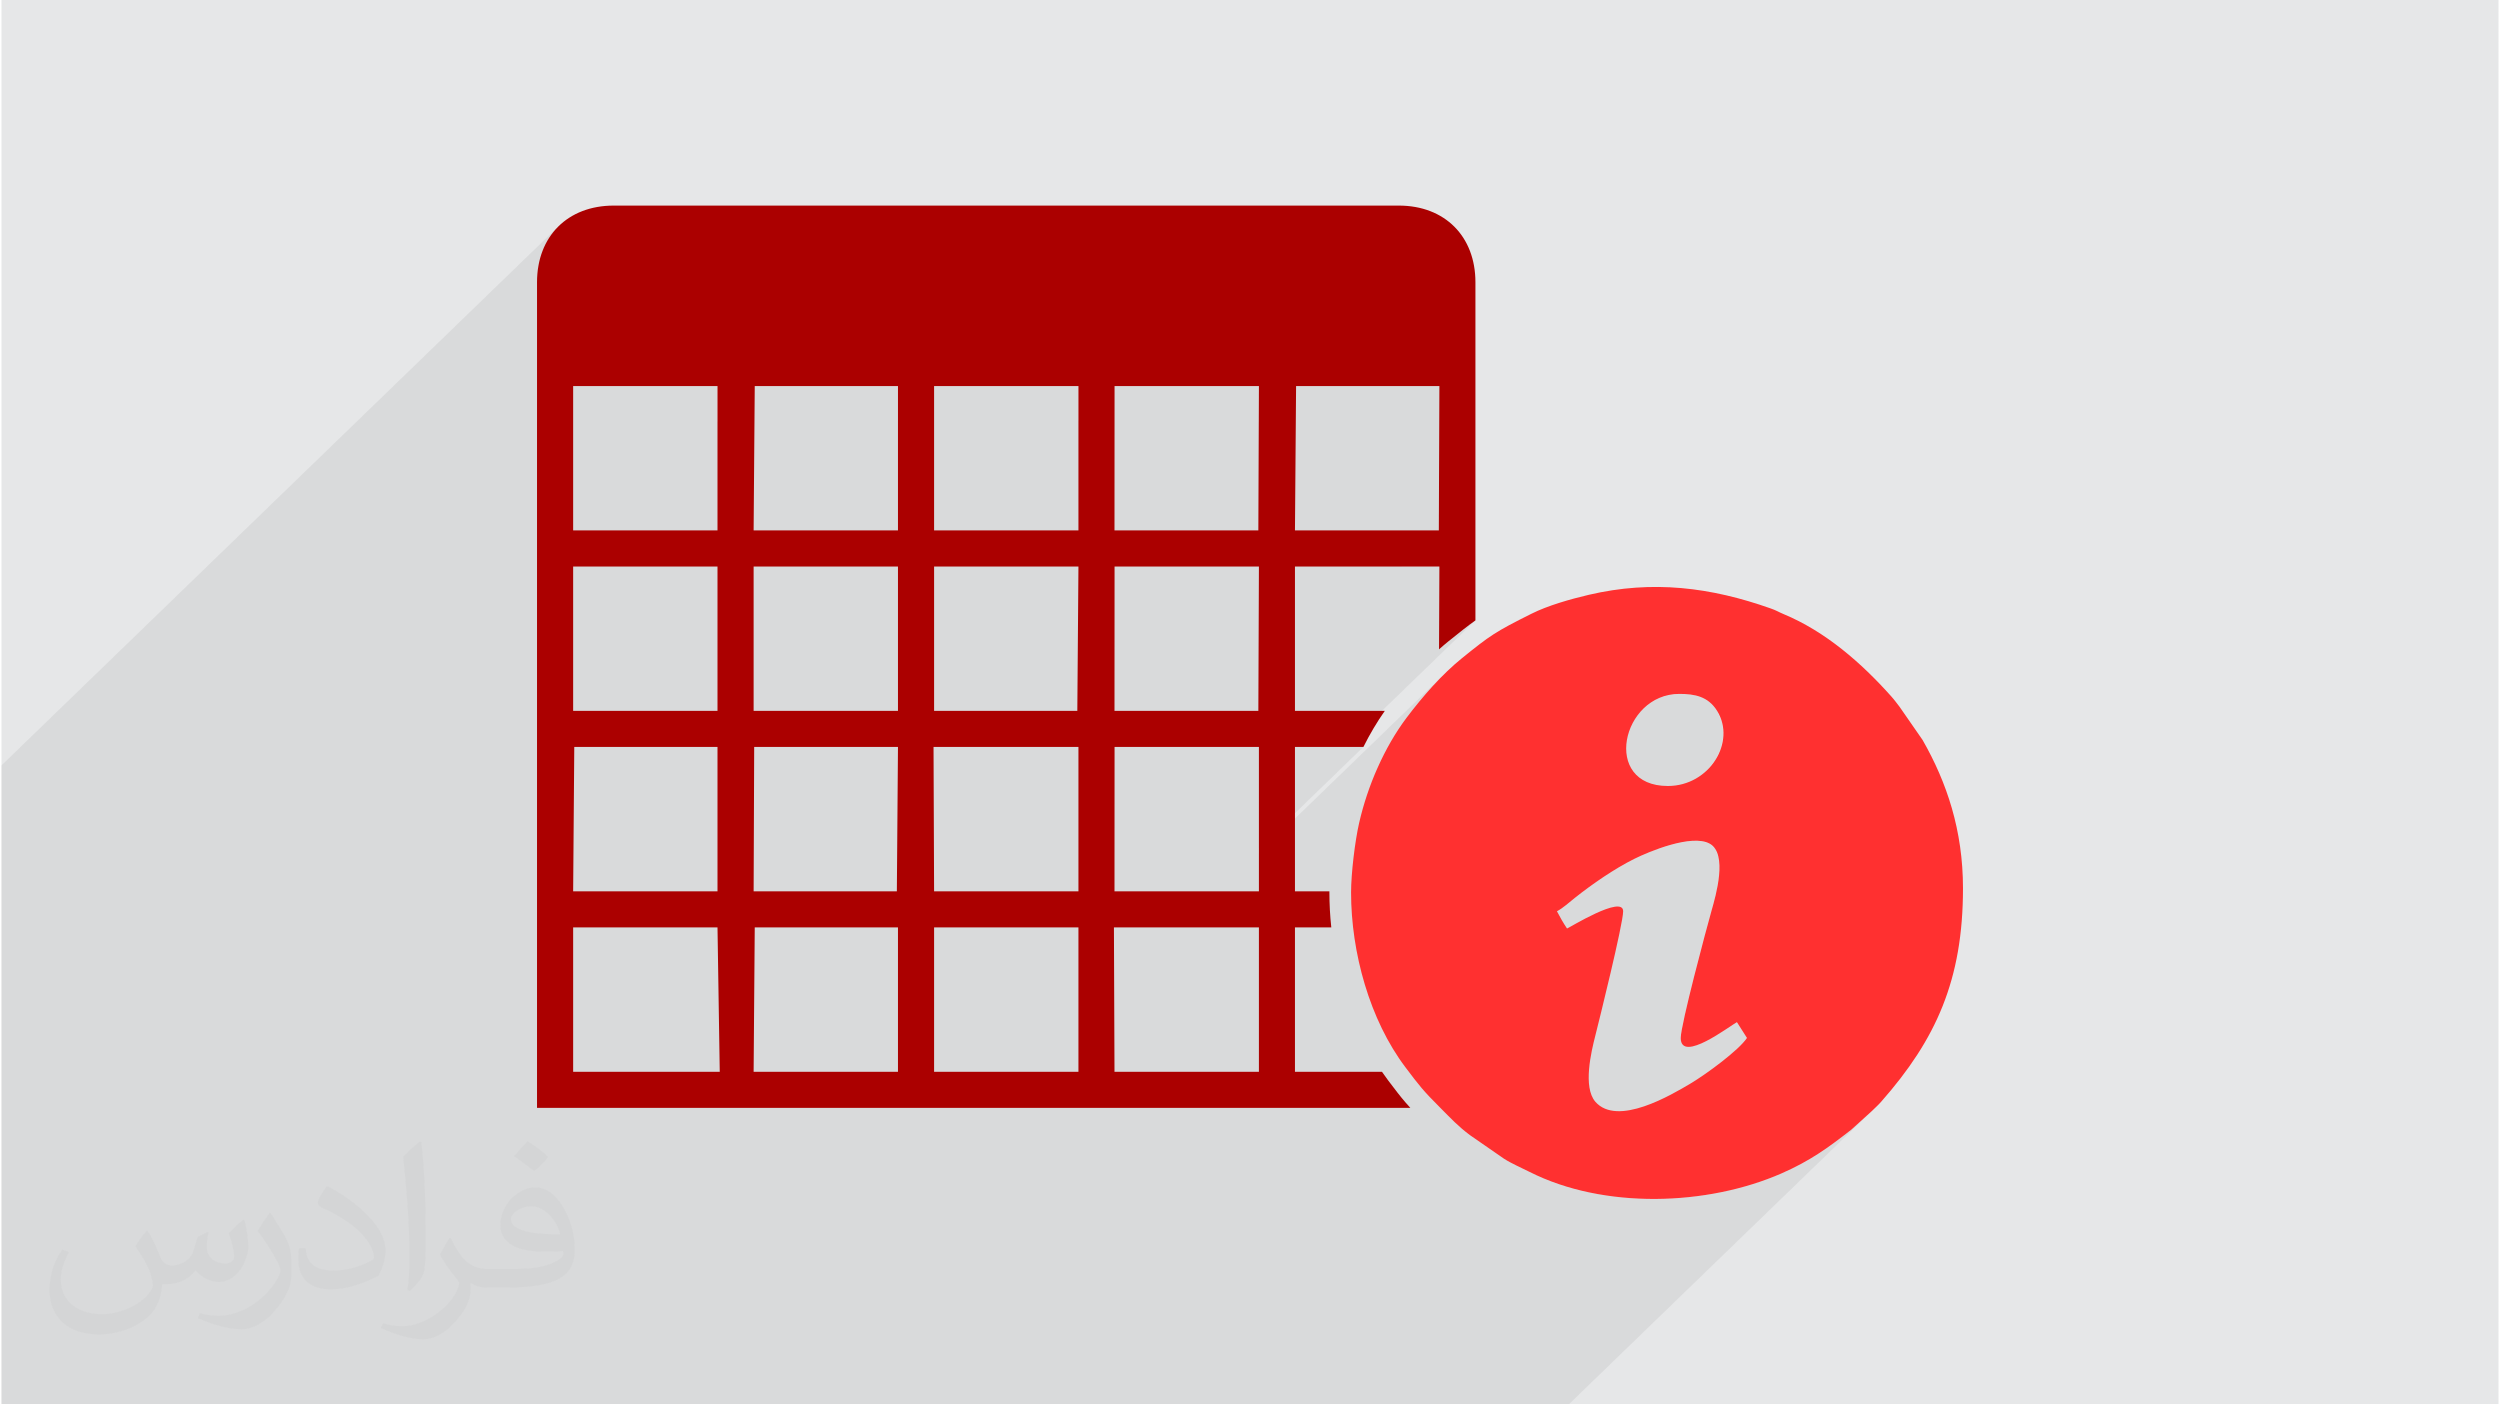
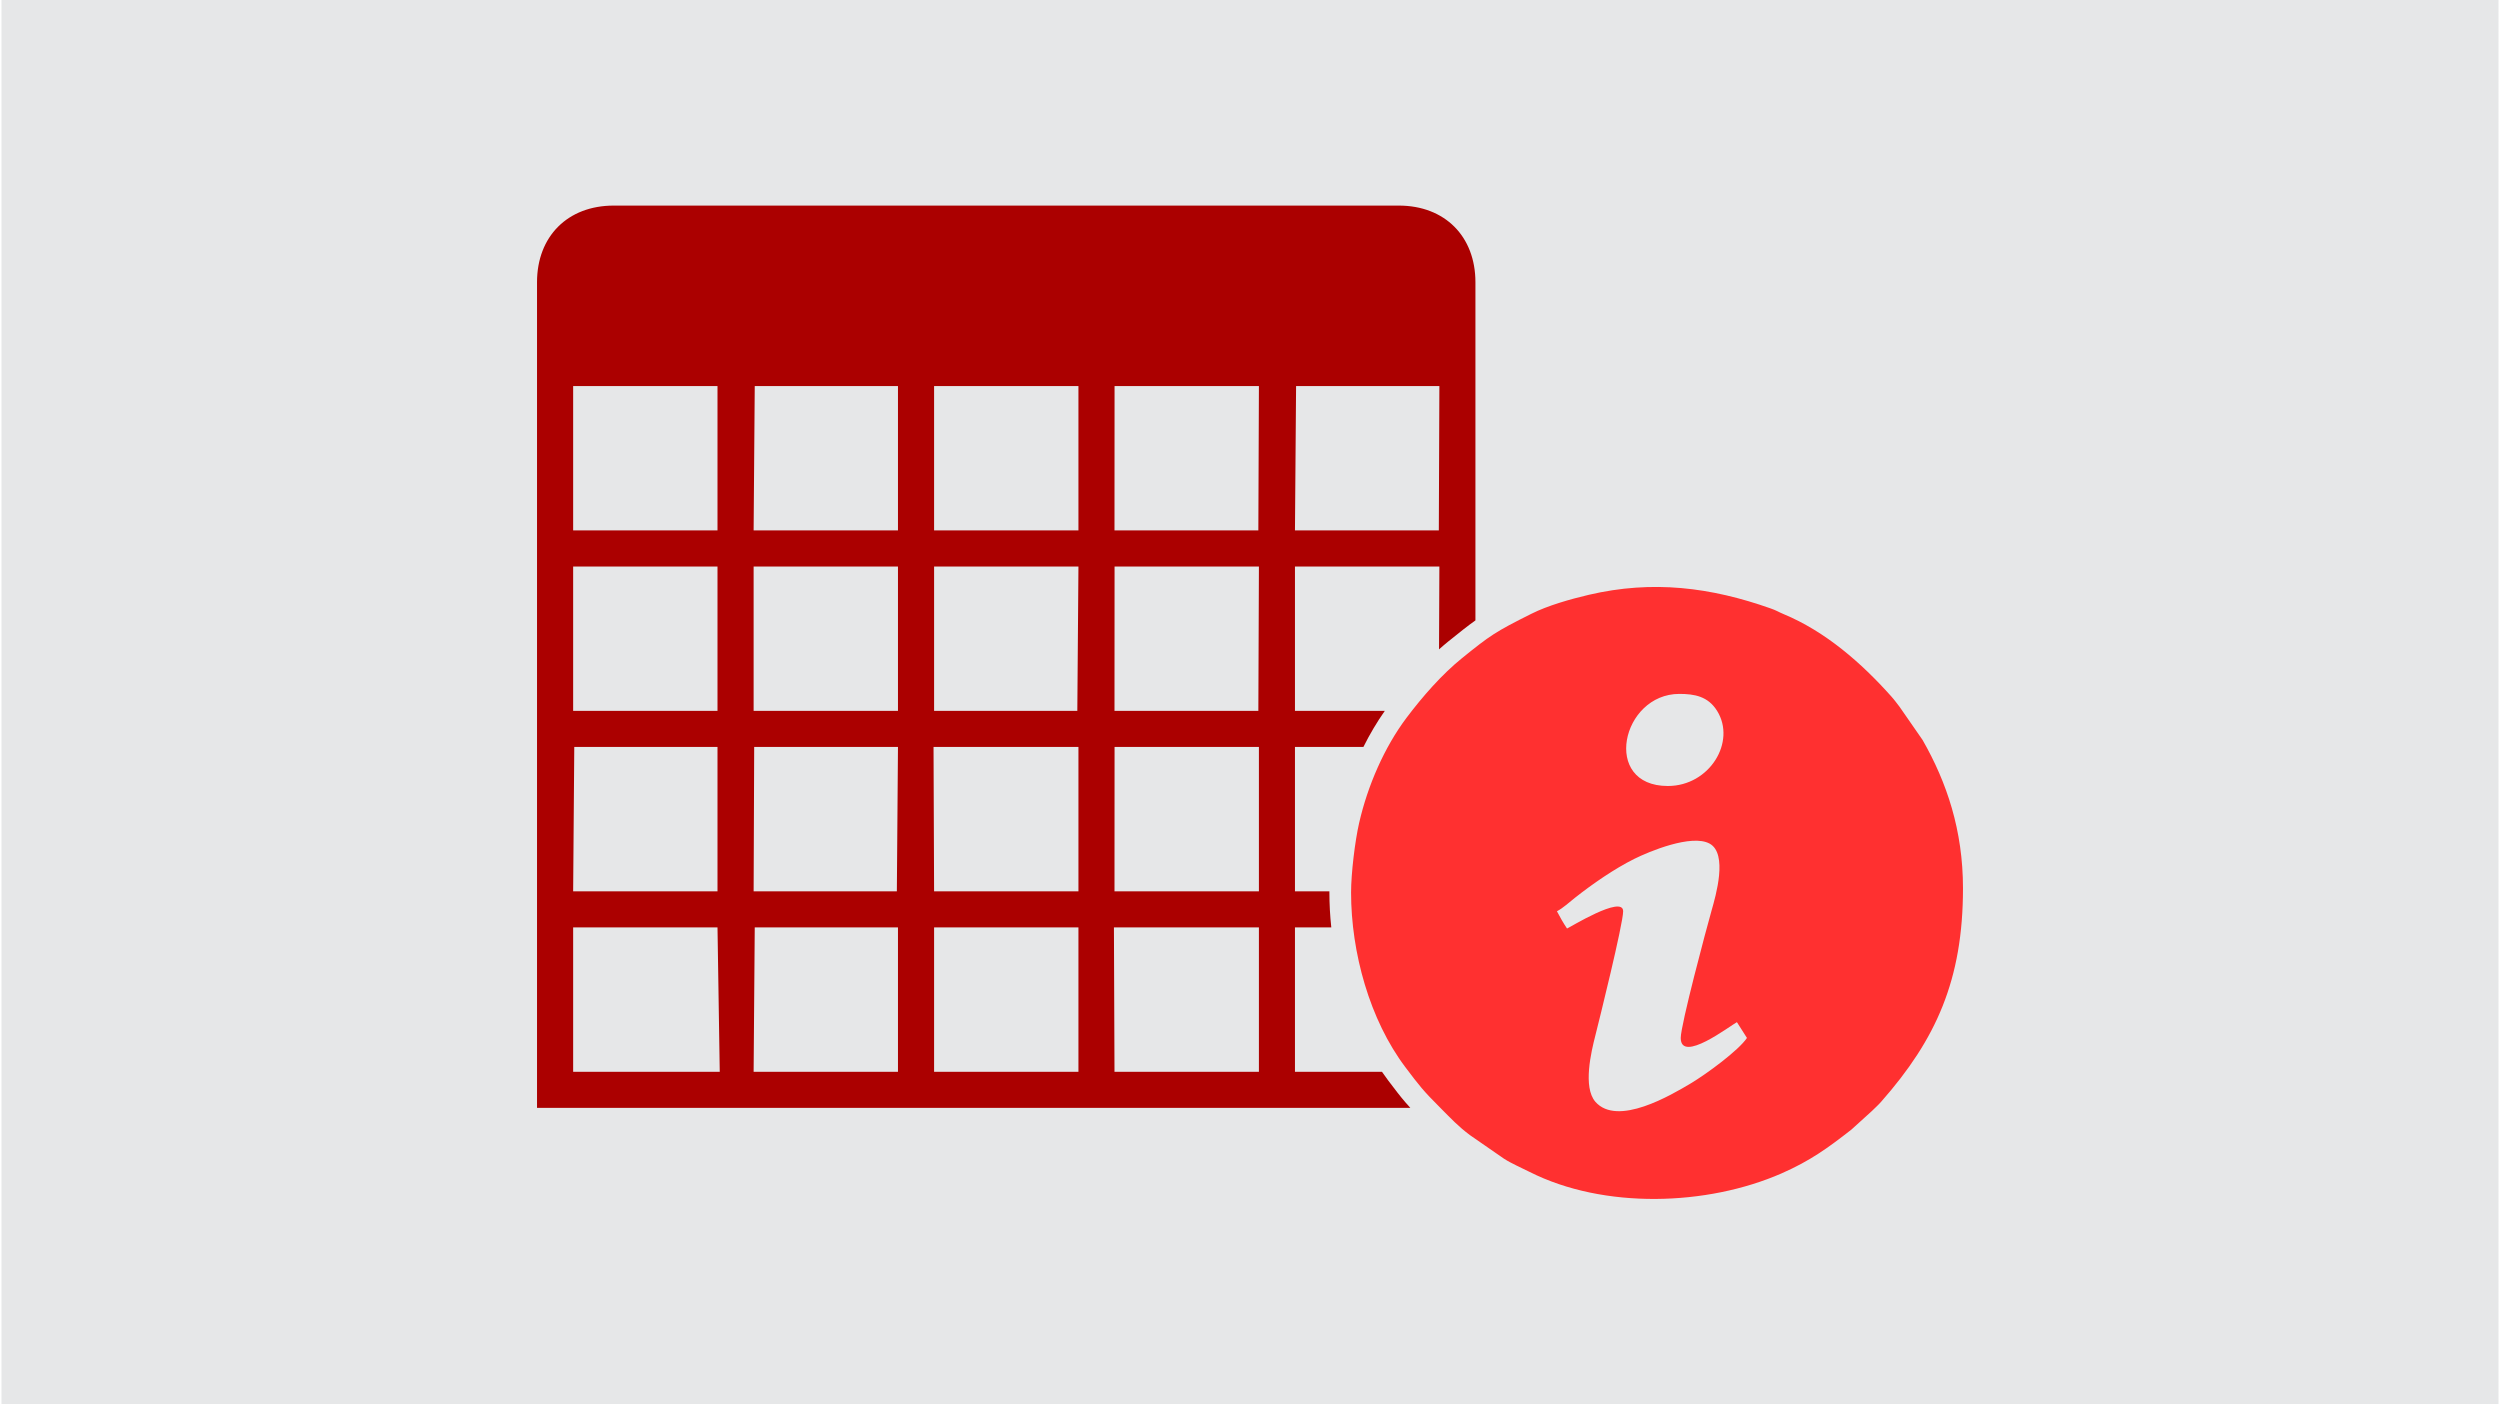
<svg xmlns="http://www.w3.org/2000/svg" xml:space="preserve" width="356px" height="200px" version="1.0" shape-rendering="geometricPrecision" text-rendering="geometricPrecision" image-rendering="optimizeQuality" fill-rule="evenodd" clip-rule="evenodd" viewBox="0 0 35600 20024">
  <g id="Layer_x0020_1">
    <g id="_1552868377472">
      <path fill="#E6E7E8" d="M0 0l35600 0 0 20024 -35600 0 0 -20024z" />
-       <path fill="#373435" fill-opacity="0.078" d="M18542 20024l567 0 377 0 19 0 2469 0 351 0 18 0 4323 -4184 -291 264 -124 96 -119 89 -115 83 -116 78 -118 73 -124 70 -134 68 -146 68 -204 82 -212 72 -219 62 -225 52 -230 41 -234 30 -236 18 -237 7 -237 -4 -236 -17 -234 -29 -230 -41 -14 -3 2112 -2044 84 -84 58 -73 -143 -225 -63 40 -104 69 -130 82 -141 79 -136 60 -116 23 -81 -30 -30 -98 4 -48 12 -73 18 -93 24 -111 29 -125 32 -137 36 -144 37 -148 38 -149 37 -146 37 -141 35 -132 32 -120 28 -103 24 -85 17 -63 27 -94 30 -122 29 -139 21 -145 5 -143 -17 -130 -44 -106 -80 -74 -111 -35 -135 -4 -150 19 -157 38 -155 48 -144 54 -125 54 -98 45 -108 57 -109 62 -109 66 -108 71 -107 72 -105 75 -101 75 -73 57 1857 -1797 121 -148 80 -168 35 -180 -17 -181 -74 -173 -51 -70 -57 -55 -62 -42 -67 -31 -70 -22 -74 -13 -78 -7 -79 -1 -148 14 -135 42 -120 65 -104 84 -3228 3124 -202 0 532 -514 -16 -2059 -378 0 18 -30 19 -30 20 -29 19 -29 20 -29 20 -28 20 -28 21 -27 42 -56 43 -55 43 -55 44 -54 44 -54 45 -52 45 -52 45 -50 46 -49 46 -49 47 -47 48 -47 -1209 1170 13 -30 44 -95 47 -94 48 -91 51 -90 52 -88 55 -86 56 -82 58 -80 87 -113 91 -114 95 -112 98 -111 102 -107 104 -103 -2682 2595 0 -76 1490 -1443 -267 0 1864 -1804 -41 30 -42 31 -43 32 -46 35 -47 38 -51 40 -54 44 -59 47 -17 14 -17 14 -17 14 -17 15 -17 14 -17 15 -17 15 -17 15 5 -1181 -540 0 532 -515 8 -2058 -2043 0 -532 515 2 -515 -2058 0 -515 498 0 -498 -2058 0 -515 498 0 -498 -2042 0 -531 513 0 -513 -2026 0 -32 0 -515 497 0 -1977 20 -235 59 -212 94 -186 128 -159 -7936 7681 0 502 0 1977 0 31 0 1961 0 514 0 67 0 1478 0 431 0 83 0 415 0 83 0 98 0 1380 0 83 0 8 352 0 85 0 85 0 344 0 86 0 93 0 77 0 1357 0 85 0 85 0 276 0 85 0 85 0 53 0 33 0 85 0 189 0 69 0 78 0 109 0 1332 0 78 0 85 0 133 0 158 0 86 0 85 0 85 0 344 0 86 0 85 0 1348 0 85 0 94 0 85 0 276 0 85 0 85 0 429 0 78 0 538 0 17 0 76 0 267 0 79 0 106 0 337 0 11 0 90 0 14 0 68 0 17 0 335 0 26 0 85 0 515 0 285 0 232 0 60 0 18 0 544 0 404 0 69 0 132 0 295 0 19 0 769 0 669 0 58 0 5 0 73 0 195 0 313 0 45 0 16 0 102 0 373 0 57 0 6 0 141 0 288 0 63 0 321 0 137 0 695 0 561 0 183 0z" />
      <g>
        <path fill="#AB0000" d="M18441 13222l518 0c-18,-167 -27,-334 -27,-497l0 -17 -491 0 0 -2059 976 0c90,-181 193,-355 305,-514l-1281 0 0 -2058 2059 0 -5 1181c45,-40 90,-79 136,-116 163,-131 274,-220 383,-297l0 -4821c0,-654 -436,-1093 -1093,-1093l-11192 0c-657,0 -1094,439 -1094,1093l0 11771 12451 0c-25,-28 -49,-54 -72,-81 -79,-92 -143,-177 -246,-313 -29,-39 -58,-79 -86,-120l-1241 0 0 -2059zm1139 0l920 0 0 2059 -45 0 27 32c64,74 135,149 255,269l72 73c50,50 96,96 143,140l62 0 0 -6170c-134,109 -263,234 -384,366 -121,132 -240,280 -351,428 -55,72 -108,149 -157,230l378 0 16 2059 -966 0 0 17c0,163 10,330 30,497zm-3720 0l2067 0 0 2059 -2059 0 -8 -2059zm-2564 0l2058 0 0 2059 -2058 0 0 -2059zm-2557 0l2042 0 0 2059 -2058 0 16 -2059zm-2589 0l2026 0 32 0 32 2059 -2090 0 0 -2059zm7719 -2573l2058 0 0 2059 -2059 0 1 -2059zm-2581 0l2066 0 0 2059 -2058 0 -8 -2059zm-2557 0l2050 0 -16 2059 -2042 0 8 -2059zm-2565 0l2042 0 0 2059 -2058 0 16 -2059zm7703 -2572l2058 0 -8 2058 -2051 0 1 -2058zm-2573 0l2058 0 -16 2058 -2042 0 0 -2058zm-2573 0l2058 0 0 2058 -2058 0 0 -2058zm-2573 0l2058 0 0 2058 -2058 0 0 -2058zm10307 -2573l2043 0 -8 2058 -2051 0 16 -2058zm-2588 0l2058 0 -8 2058 -2051 0 1 -2058zm-2573 0l2058 0 0 2058 -2058 0 0 -2058zm-2557 0l2042 0 0 2058 -2058 0 16 -2058zm-2589 0l32 0 2026 0 0 2058 -2058 0 0 -2058z" />
        <path fill="#FF3030" d="M23941 14798c0,368 701,-172 801,-225l143 225c-117,176 -572,511 -806,651 -270,160 -1040,619 -1355,259 -181,-209 -58,-717 -2,-938 54,-213 398,-1600 398,-1778 0,-241 -776,240 -800,246 -54,-80 -98,-158 -144,-246 91,-48 172,-126 258,-193 251,-198 557,-410 843,-553 215,-107 818,-358 1075,-219 264,143 88,746 29,953 -76,268 -440,1631 -440,1818zm-184 -3592c-949,0 -661,-1313 164,-1313 215,0 409,34 538,241 276,442 -106,1072 -702,1072zm-4516 1519c0,854 265,1815 774,2490 203,269 251,332 503,584 151,151 244,254 417,384l485 336c106,69 252,131 366,189 1060,535 2531,486 3593,21 408,-180 653,-357 996,-625l291 -264c47,-47 90,-84 133,-133 782,-888 1166,-1737 1166,-3043 0,-825 -230,-1509 -576,-2114l-328 -473c-35,-45 -77,-103 -118,-148 -426,-478 -939,-926 -1536,-1174 -77,-32 -101,-52 -185,-81 -852,-301 -1679,-407 -2591,-194 -268,63 -587,154 -818,270 -521,260 -591,311 -989,632 -293,237 -565,550 -792,851 -315,418 -554,966 -676,1499 -59,257 -115,717 -115,993z" />
      </g>
-       <path fill="#373435" fill-opacity="0.031" d="M2082 17547c68,103 112,202 156,311 31,64 48,184 199,184 43,0 106,-15 162,-46 63,-33 112,-82 136,-158l61 -202 145 -73 10 11c-19,76 -24,148 -24,206 0,169 145,233 262,233 68,0 128,-33 128,-95 0,-80 -34,-217 -77,-338 68,-68 136,-136 213,-192l12 6c34,145 54,287 54,382 0,93 -42,196 -76,264 -70,132 -194,237 -344,237 -114,0 -240,-58 -328,-163l-4 0c-83,101 -209,194 -413,194l-63 0c-10,134 -39,229 -82,313 -122,238 -481,404 -818,404 -471,0 -706,-272 -706,-633 0,-222 73,-431 184,-577l92 37c-70,134 -116,262 -116,386 0,338 274,499 592,499 294,0 658,-188 723,-404 -24,-238 -114,-349 -250,-566 41,-72 95,-144 160,-220l12 0zm5421 -1275c100,62 197,136 291,221 -53,74 -119,142 -201,202 -95,-76 -189,-142 -286,-212 65,-75 131,-147 196,-211zm51 926c-160,0 -291,105 -291,184 0,167 320,219 703,216 -48,-196 -215,-400 -412,-400zm-359 895c209,0 391,-6 529,-41 155,-39 286,-117 286,-171 0,-15 0,-31 -5,-45 -87,8 -187,8 -274,8 -281,0 -497,-64 -582,-223 -22,-43 -37,-93 -37,-148 0,-153 66,-304 182,-407 97,-84 204,-138 313,-138 197,0 355,159 464,408 60,137 102,293 102,491 0,132 -37,244 -119,326 -153,149 -434,204 -866,204l-197 0 0 0 -51 0c-107,0 -184,-18 -245,-66l-10 0c3,25 5,50 5,72 0,97 -31,221 -97,320 -191,287 -400,411 -580,411 -182,0 -405,-71 -606,-161l36 -70c66,26 155,45 279,45 325,0 752,-314 806,-619 -12,-24 -34,-57 -66,-92 -94,-114 -155,-209 -211,-308 49,-95 92,-171 134,-239l17 -2c138,282 264,445 545,445l44 0 0 0 204 0zm-1408 299c24,-130 27,-276 27,-412l0 -202c0,-378 -49,-926 -87,-1283 67,-74 162,-161 237,-219l22 7c51,449 63,971 63,1451 0,126 -5,250 -17,341 -7,113 -73,200 -213,332l-32 -15zm-1449 -596c7,178 95,318 398,318 189,0 349,-50 526,-134 32,-14 49,-33 49,-50 0,-111 -85,-257 -228,-391 -138,-126 -323,-238 -495,-312 -58,-25 -78,-51 -78,-76 0,-52 68,-159 124,-235l20 -2c196,103 417,255 579,427 148,156 241,315 241,488 0,128 -39,250 -102,361 -216,110 -447,192 -675,192 -276,0 -466,-130 -466,-435 0,-33 0,-85 12,-151l95 0zm-501 -503l173 279c63,103 121,214 121,391l0 227c0,184 -116,380 -306,574 -148,132 -279,187 -400,187 -179,0 -386,-55 -624,-158l27 -71c75,21 163,38 270,38 342,-3 691,-252 851,-557 20,-35 27,-68 27,-91 0,-35 -20,-74 -34,-109 -87,-165 -185,-316 -291,-454 55,-89 111,-173 172,-258l14 2z" />
    </g>
  </g>
</svg>